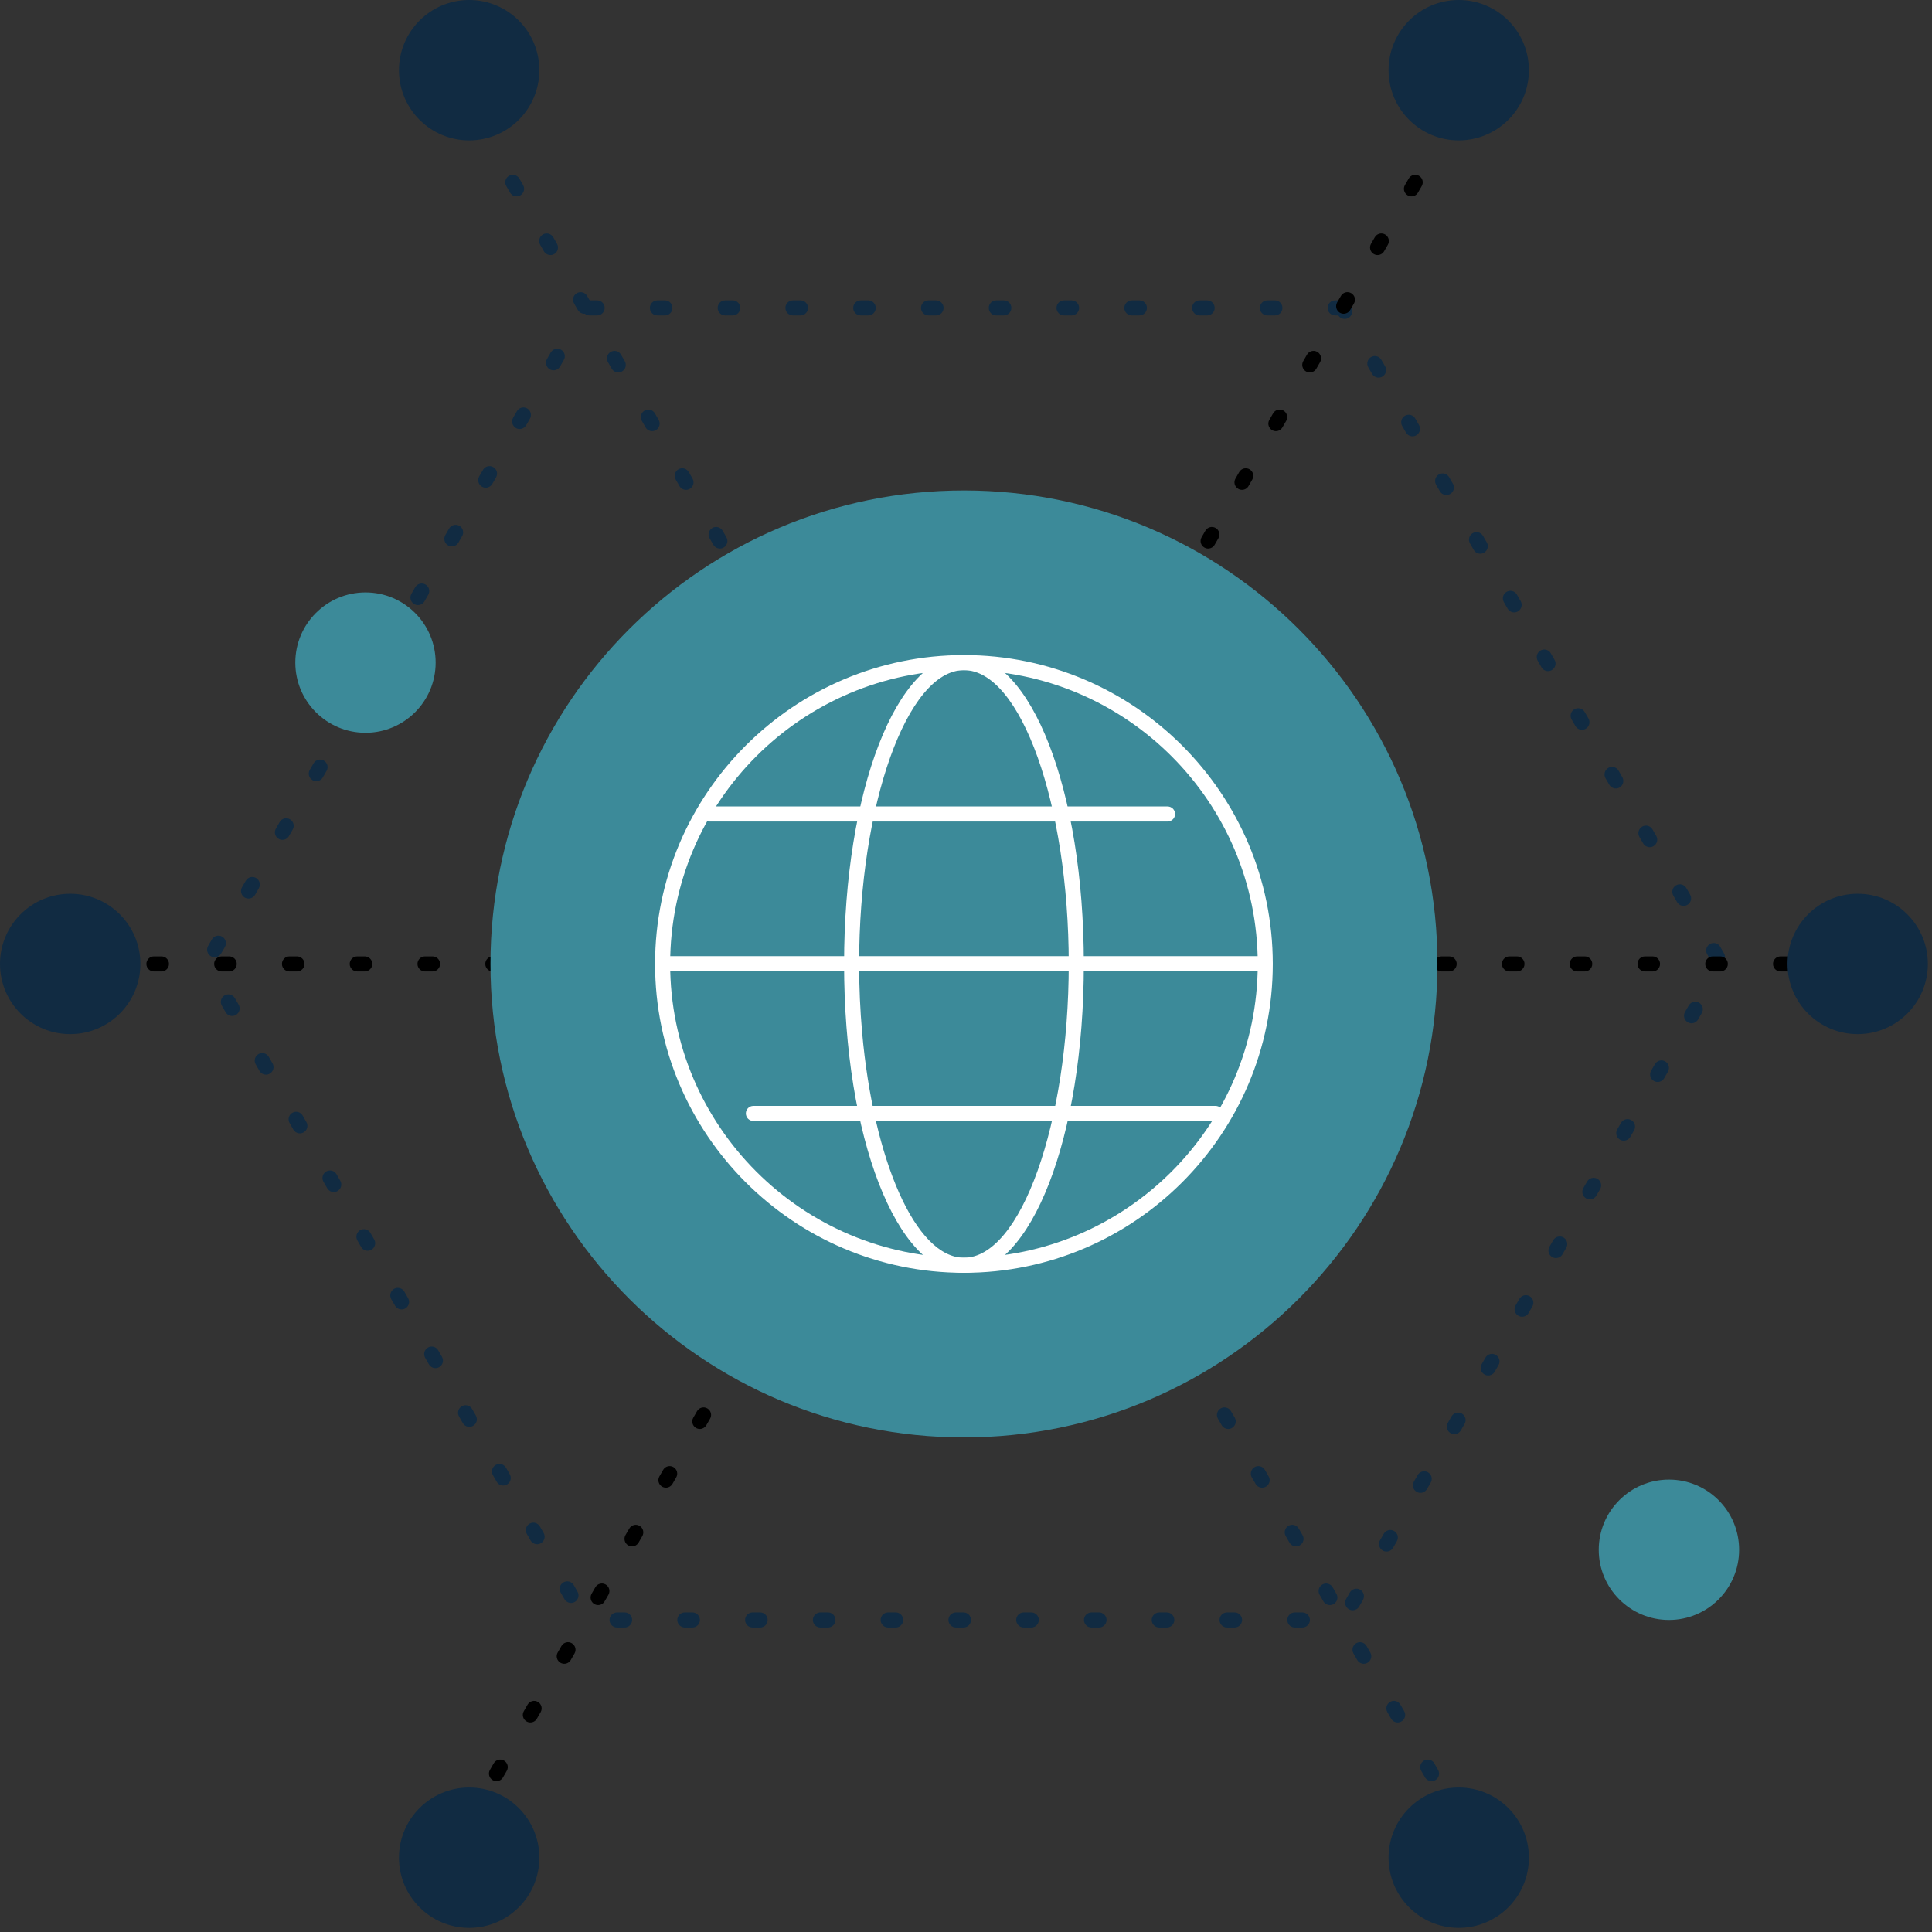
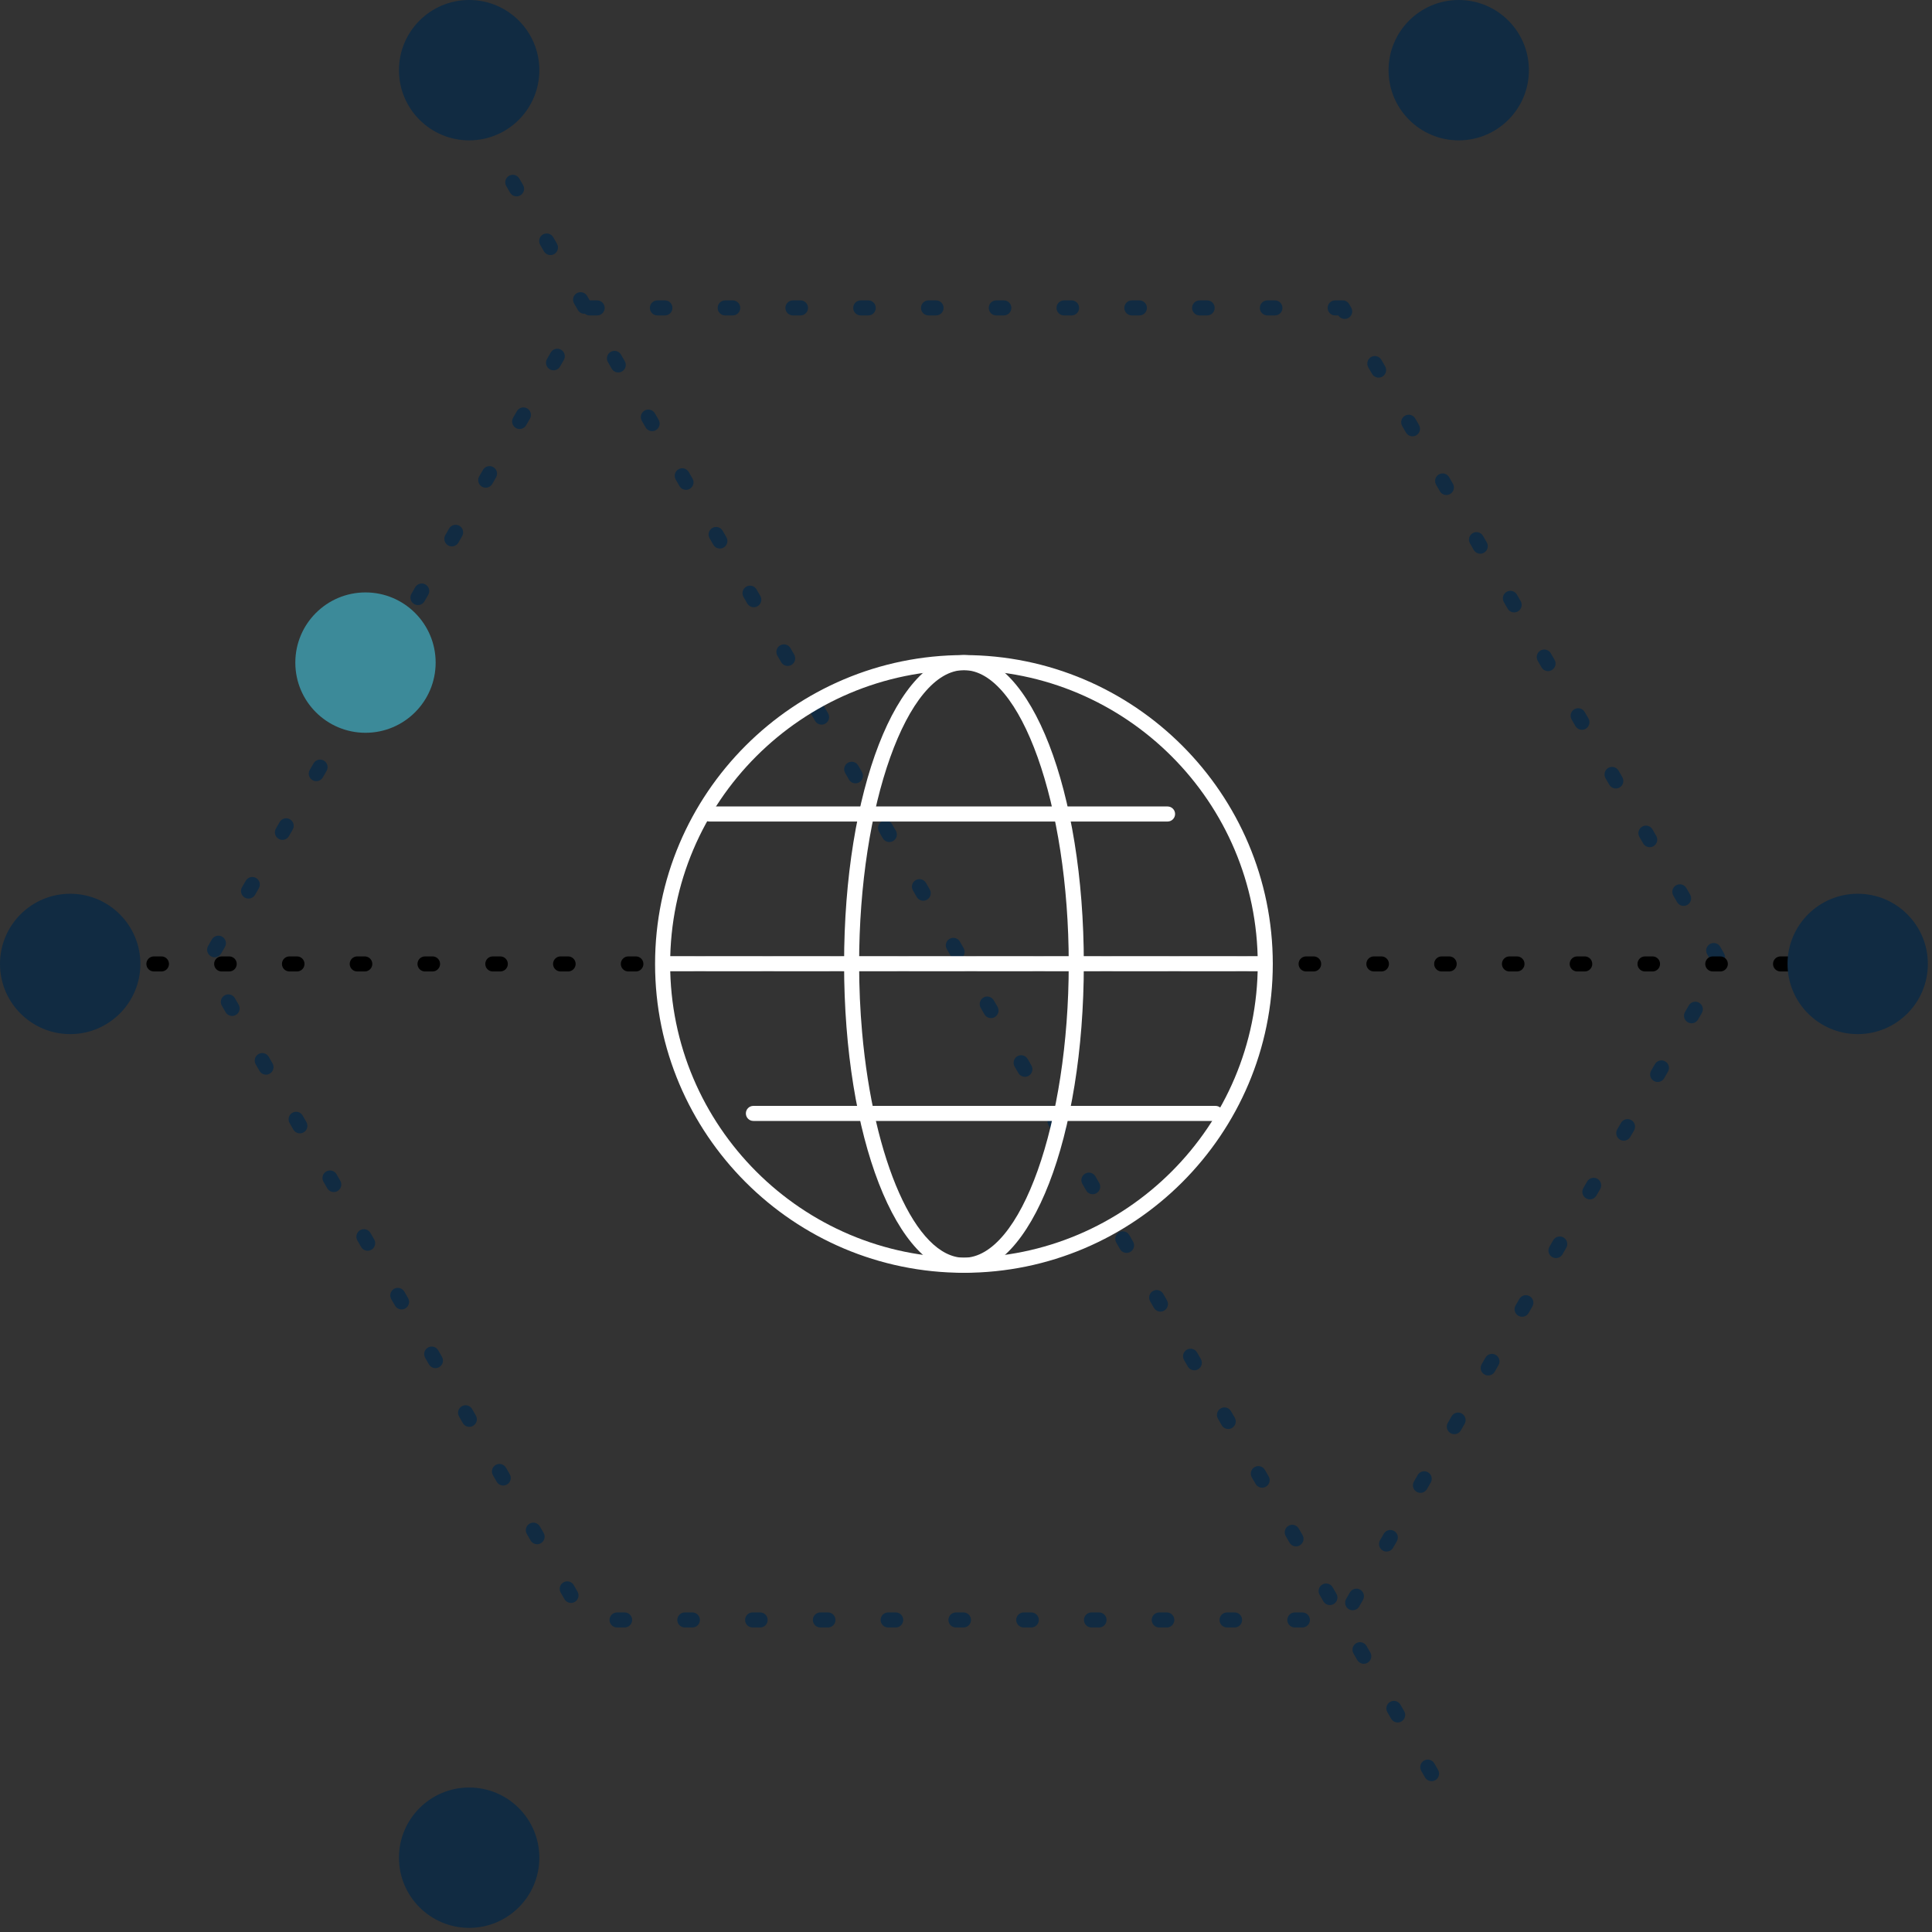
<svg xmlns="http://www.w3.org/2000/svg" width="100%" height="100%" viewBox="0 0 406 406" version="1.1" xml:space="preserve" style="fill-rule:evenodd;clip-rule:evenodd;stroke-linejoin:round;stroke-miterlimit:2;">
  <rect x="0" y="0" width="406" height="406" fill="#333333" stroke="none" />
  <g id="Global" transform="matrix(1,0,0,1,-2068.09,-315.74)">
    <path d="M2193.58,382.029L2192,382.029C2191.12,382.029 2190.41,381.32 2190.41,380.446C2190.41,379.572 2191.12,378.864 2192,378.864L2193.58,378.864C2194.45,378.864 2195.16,379.572 2195.16,380.446C2195.16,381.32 2194.45,382.029 2193.58,382.029ZM2207.82,382.029L2206.24,382.029C2205.36,382.029 2204.66,381.32 2204.66,380.446C2204.66,379.572 2205.36,378.864 2206.24,378.864L2207.82,378.864C2208.7,378.864 2209.4,379.572 2209.4,380.446C2209.4,381.32 2208.7,382.029 2207.82,382.029ZM2222.07,382.029L2220.48,382.029C2219.61,382.029 2218.9,381.32 2218.9,380.446C2218.9,379.572 2219.61,378.864 2220.48,378.864L2222.07,378.864C2222.94,378.864 2223.65,379.572 2223.65,380.446C2223.65,381.32 2222.94,382.029 2222.07,382.029ZM2236.31,382.029L2234.73,382.029C2233.85,382.029 2233.14,381.32 2233.14,380.446C2233.14,379.572 2233.85,378.864 2234.73,378.864L2236.31,378.864C2237.18,378.864 2237.89,379.572 2237.89,380.446C2237.89,381.32 2237.18,382.029 2236.31,382.029ZM2250.55,382.029L2248.97,382.029C2248.09,382.029 2247.39,381.32 2247.39,380.446C2247.39,379.572 2248.09,378.864 2248.97,378.864L2250.55,378.864C2251.43,378.864 2252.13,379.572 2252.13,380.446C2252.13,381.32 2251.43,382.029 2250.55,382.029ZM2264.79,382.029L2263.21,382.029C2262.34,382.029 2261.63,381.32 2261.63,380.446C2261.63,379.572 2262.34,378.864 2263.21,378.864L2264.79,378.864C2265.67,378.864 2266.38,379.572 2266.38,380.446C2266.38,381.32 2265.67,382.029 2264.79,382.029ZM2279.04,382.029L2277.45,382.029C2276.58,382.029 2275.87,381.32 2275.87,380.446C2275.87,379.572 2276.58,378.864 2277.45,378.864L2279.04,378.864C2279.91,378.864 2280.62,379.572 2280.62,380.446C2280.62,381.32 2279.91,382.029 2279.04,382.029ZM2293.28,382.029L2291.7,382.029C2290.82,382.029 2290.11,381.32 2290.11,380.446C2290.11,379.572 2290.82,378.864 2291.7,378.864L2293.28,378.864C2294.15,378.864 2294.86,379.572 2294.86,380.446C2294.86,381.32 2294.15,382.029 2293.28,382.029ZM2307.52,382.029L2305.94,382.029C2305.07,382.029 2304.36,381.32 2304.36,380.446C2304.36,379.572 2305.07,378.864 2305.94,378.864L2307.52,378.864C2308.4,378.864 2309.11,379.572 2309.11,380.446C2309.11,381.32 2308.4,382.029 2307.52,382.029ZM2321.77,382.029L2320.18,382.029C2319.31,382.029 2318.6,381.32 2318.6,380.446C2318.6,379.572 2319.31,378.864 2320.18,378.864L2321.77,378.864C2322.64,378.864 2323.35,379.572 2323.35,380.446C2323.35,381.32 2322.64,382.029 2321.77,382.029ZM2336.01,382.029L2334.43,382.029C2333.55,382.029 2332.84,381.32 2332.84,380.446C2332.84,379.572 2333.55,378.864 2334.43,378.864L2336.01,378.864C2336.88,378.864 2337.59,379.572 2337.59,380.446C2337.59,381.32 2336.88,382.029 2336.01,382.029ZM2350.68,382.76C2350.15,382.76 2349.64,382.499 2349.34,382.029L2348.67,382.029C2347.79,382.029 2347.09,381.32 2347.09,380.446C2347.09,379.572 2347.79,378.864 2348.67,378.864L2350.25,378.864C2350.82,378.864 2351.34,379.165 2351.62,379.655L2352.04,380.386C2352.48,381.143 2352.22,382.111 2351.47,382.548C2351.22,382.692 2350.94,382.76 2350.68,382.76ZM2184.41,393.557C2184.14,393.557 2183.87,393.489 2183.62,393.345C2182.86,392.907 2182.6,391.94 2183.04,391.183L2183.83,389.812C2184.27,389.054 2185.24,388.794 2185.99,389.232C2186.75,389.67 2187.01,390.637 2186.57,391.394L2185.78,392.765C2185.49,393.273 2184.95,393.557 2184.41,393.557ZM2357.8,395.095C2357.25,395.095 2356.72,394.811 2356.42,394.304L2355.63,392.933C2355.2,392.176 2355.46,391.208 2356.21,390.771C2356.97,390.333 2357.94,390.593 2358.37,391.35L2359.17,392.721C2359.6,393.479 2359.34,394.446 2358.59,394.883C2358.34,395.027 2358.07,395.095 2357.8,395.095ZM2177.29,405.892C2177.02,405.892 2176.74,405.824 2176.5,405.68C2175.74,405.243 2175.48,404.275 2175.92,403.518L2176.71,402.147C2177.15,401.389 2178.11,401.13 2178.87,401.567C2179.63,402.005 2179.89,402.972 2179.45,403.73L2178.66,405.1C2178.36,405.608 2177.83,405.892 2177.29,405.892ZM2364.92,407.429C2364.37,407.429 2363.84,407.146 2363.55,406.638L2362.75,405.268C2362.32,404.512 2362.58,403.543 2363.33,403.107C2364.09,402.666 2365.06,402.928 2365.5,403.686L2366.29,405.056C2366.72,405.812 2366.47,406.78 2365.71,407.217C2365.46,407.361 2365.19,407.429 2364.92,407.429ZM2170.16,418.226C2169.9,418.226 2169.62,418.158 2169.37,418.013C2168.62,417.577 2168.36,416.609 2168.79,415.852L2169.59,414.482C2170.02,413.724 2170.99,413.464 2171.75,413.903C2172.51,414.34 2172.77,415.308 2172.33,416.065L2171.54,417.435C2171.24,417.942 2170.71,418.226 2170.16,418.226ZM2372.04,419.764C2371.49,419.764 2370.96,419.481 2370.67,418.973L2369.88,417.602C2369.44,416.845 2369.7,415.878 2370.46,415.44C2371.21,415.002 2372.18,415.262 2372.62,416.02L2373.41,417.391C2373.85,418.148 2373.59,419.115 2372.83,419.553C2372.58,419.696 2372.31,419.764 2372.04,419.764ZM2163.04,430.561C2162.77,430.561 2162.5,430.493 2162.25,430.349C2161.5,429.912 2161.24,428.944 2161.67,428.187L2162.46,426.816C2162.9,426.058 2163.87,425.8 2164.63,426.237C2165.38,426.674 2165.64,427.642 2165.21,428.399L2164.42,429.77C2164.12,430.277 2163.59,430.561 2163.04,430.561ZM2379.16,432.099C2378.61,432.099 2378.08,431.815 2377.79,431.307L2377,429.937C2376.56,429.181 2376.82,428.213 2377.58,427.776C2378.33,427.336 2379.3,427.598 2379.74,428.355L2380.53,429.725C2380.97,430.481 2380.71,431.45 2379.95,431.886C2379.7,432.031 2379.43,432.099 2379.16,432.099ZM2155.92,442.895C2155.65,442.895 2155.38,442.827 2155.13,442.683C2154.37,442.246 2154.11,441.278 2154.55,440.522L2155.34,439.151C2155.78,438.393 2156.75,438.132 2157.51,438.573C2158.26,439.009 2158.52,439.978 2158.08,440.734L2157.29,442.104C2157,442.612 2156.47,442.895 2155.92,442.895ZM2386.28,444.434C2385.74,444.434 2385.2,444.15 2384.91,443.643L2384.12,442.272C2383.68,441.514 2383.94,440.547 2384.7,440.11C2385.45,439.672 2386.42,439.932 2386.86,440.689L2387.65,442.06C2388.09,442.817 2387.83,443.785 2387.07,444.222C2386.82,444.366 2386.55,444.434 2386.28,444.434ZM2148.8,455.23C2148.53,455.23 2148.26,455.162 2148.01,455.019C2147.25,454.581 2146.99,453.614 2147.43,452.857L2148.22,451.486C2148.66,450.728 2149.63,450.468 2150.38,450.906C2151.14,451.344 2151.4,452.311 2150.96,453.068L2150.17,454.439C2149.88,454.947 2149.35,455.23 2148.8,455.23ZM2393.4,456.769C2392.86,456.769 2392.33,456.485 2392.03,455.978L2391.24,454.607C2390.8,453.85 2391.06,452.882 2391.82,452.445C2392.57,452.007 2393.54,452.267 2393.98,453.024L2394.77,454.395C2395.21,455.152 2394.95,456.12 2394.19,456.557C2393.95,456.701 2393.67,456.769 2393.4,456.769ZM2141.68,467.565C2141.41,467.565 2141.14,467.497 2140.89,467.352C2140.13,466.916 2139.87,465.947 2140.31,465.191L2141.1,463.821C2141.54,463.064 2142.51,462.802 2143.26,463.242C2144.02,463.679 2144.28,464.647 2143.84,465.403L2143.05,466.773C2142.76,467.281 2142.23,467.565 2141.68,467.565ZM2400.53,469.103C2399.98,469.103 2399.45,468.82 2399.15,468.312L2398.36,466.942C2397.92,466.185 2398.18,465.217 2398.94,464.781C2399.7,464.34 2400.67,464.601 2401.1,465.359L2401.9,466.729C2402.33,467.486 2402.07,468.454 2401.32,468.891C2401.07,469.035 2400.79,469.103 2400.53,469.103ZM2134.56,479.9C2134.29,479.9 2134.02,479.832 2133.77,479.688C2133.01,479.251 2132.75,478.283 2133.19,477.526L2133.98,476.155C2134.42,475.398 2135.38,475.138 2136.14,475.576C2136.9,476.013 2137.16,476.98 2136.72,477.738L2135.93,479.109C2135.64,479.616 2135.1,479.9 2134.56,479.9ZM2407.65,481.438C2407.1,481.438 2406.57,481.155 2406.27,480.647L2405.48,479.276C2405.05,478.519 2405.31,477.552 2406.06,477.114C2406.82,476.676 2407.79,476.936 2408.23,477.694L2409.02,479.065C2409.45,479.822 2409.19,480.789 2408.44,481.227C2408.19,481.37 2407.92,481.438 2407.65,481.438ZM2127.44,492.234C2127.17,492.234 2126.89,492.166 2126.65,492.022C2125.89,491.585 2125.63,490.617 2126.07,489.86L2126.86,488.49C2127.29,487.733 2128.26,487.472 2129.02,487.911C2129.78,488.348 2130.04,489.316 2129.6,490.073L2128.81,491.443C2128.51,491.951 2127.98,492.234 2127.44,492.234ZM2414.77,493.773C2414.22,493.773 2413.69,493.489 2413.4,492.981L2412.6,491.611C2412.17,490.855 2412.43,489.887 2413.18,489.45C2413.94,489.01 2414.91,489.27 2415.35,490.029L2416.14,491.399C2416.58,492.155 2416.32,493.124 2415.56,493.56C2415.31,493.705 2415.04,493.773 2414.77,493.773ZM2120.31,504.569C2120.04,504.569 2119.77,504.501 2119.52,504.357C2118.77,503.92 2118.51,502.953 2118.94,502.195L2119.74,500.825C2120.17,500.067 2121.14,499.808 2121.9,500.245C2122.66,500.682 2122.91,501.65 2122.48,502.407L2121.69,503.778C2121.39,504.286 2120.86,504.569 2120.31,504.569ZM2421.89,506.108C2421.34,506.108 2420.81,505.824 2420.52,505.316L2419.73,503.946C2419.29,503.188 2419.55,502.221 2420.31,501.784C2421.06,501.346 2422.03,501.605 2422.47,502.363L2423.26,503.734C2423.7,504.491 2423.44,505.459 2422.68,505.896C2422.43,506.04 2422.16,506.108 2421.89,506.108ZM2113.19,516.904C2112.92,516.904 2112.65,516.836 2112.4,516.691C2111.65,516.254 2111.39,515.286 2111.82,514.53L2112.61,513.16C2113.05,512.402 2114.02,512.142 2114.78,512.581C2115.53,513.017 2115.79,513.986 2115.36,514.742L2114.56,516.112C2114.27,516.62 2113.74,516.904 2113.19,516.904ZM2429.01,518.443C2428.46,518.443 2427.93,518.159 2427.64,517.652L2426.85,516.281C2426.41,515.523 2426.67,514.556 2427.43,514.119C2428.18,513.683 2429.15,513.941 2429.59,514.698L2430.38,516.069C2430.82,516.826 2430.56,517.794 2429.8,518.231C2429.55,518.375 2429.28,518.443 2429.01,518.443ZM2116.87,529.239C2116.32,529.239 2115.79,528.955 2115.5,528.447L2114.71,527.077C2114.27,526.319 2114.53,525.352 2115.29,524.914C2116.04,524.478 2117.01,524.737 2117.45,525.494L2118.24,526.865C2118.68,527.622 2118.42,528.59 2117.66,529.027C2117.41,529.171 2117.14,529.239 2116.87,529.239ZM2423.56,530.777C2423.29,530.777 2423.02,530.709 2422.77,530.565C2422.01,530.128 2421.75,529.16 2422.19,528.403L2422.98,527.033C2423.42,526.276 2424.38,526.014 2425.14,526.454C2425.9,526.891 2426.16,527.859 2425.72,528.616L2424.93,529.986C2424.63,530.494 2424.1,530.777 2423.56,530.777ZM2123.99,541.574C2123.44,541.574 2122.91,541.29 2122.62,540.782L2121.83,539.412C2121.39,538.654 2121.65,537.687 2122.41,537.25C2123.16,536.812 2124.13,537.071 2124.57,537.829L2125.36,539.2C2125.8,539.957 2125.54,540.925 2124.78,541.362C2124.53,541.506 2124.26,541.574 2123.99,541.574ZM2416.43,543.112C2416.17,543.112 2415.89,543.044 2415.64,542.9C2414.89,542.463 2414.63,541.496 2415.07,540.738L2415.86,539.368C2416.29,538.609 2417.26,538.35 2418.02,538.788C2418.78,539.225 2419.04,540.193 2418.6,540.95L2417.81,542.321C2417.51,542.829 2416.98,543.112 2416.43,543.112ZM2131.11,553.908C2130.57,553.908 2130.03,553.624 2129.74,553.117L2128.95,551.746C2128.51,550.989 2128.77,550.021 2129.53,549.584C2130.28,549.146 2131.25,549.405 2131.69,550.163L2132.48,551.534C2132.92,552.291 2132.66,553.259 2131.9,553.696C2131.65,553.84 2131.38,553.908 2131.11,553.908ZM2409.31,555.447C2409.04,555.447 2408.77,555.379 2408.52,555.234C2407.77,554.797 2407.51,553.829 2407.94,553.073L2408.74,551.703C2409.17,550.945 2410.14,550.684 2410.9,551.124C2411.65,551.56 2411.91,552.529 2411.48,553.285L2410.69,554.655C2410.39,555.163 2409.86,555.447 2409.31,555.447ZM2138.23,566.243C2137.69,566.243 2137.16,565.959 2136.86,565.452L2136.07,564.081C2135.63,563.324 2135.89,562.356 2136.65,561.919C2137.41,561.482 2138.37,561.74 2138.81,562.498L2139.6,563.869C2140.04,564.627 2139.78,565.594 2139.02,566.031C2138.78,566.175 2138.5,566.243 2138.23,566.243ZM2402.19,567.782C2401.92,567.782 2401.65,567.714 2401.4,567.569C2400.64,567.133 2400.39,566.164 2400.82,565.408L2401.61,564.038C2402.05,563.28 2403.02,563.02 2403.78,563.459C2404.53,563.896 2404.79,564.864 2404.36,565.62L2403.56,566.99C2403.27,567.498 2402.74,567.782 2402.19,567.782ZM2145.36,578.577C2144.81,578.577 2144.28,578.294 2143.98,577.786L2143.19,576.416C2142.76,575.66 2143.02,574.691 2143.77,574.255C2144.53,573.816 2145.5,574.076 2145.93,574.833L2146.73,576.204C2147.16,576.96 2146.9,577.928 2146.15,578.365C2145.9,578.509 2145.63,578.577 2145.36,578.577ZM2395.07,580.117C2394.8,580.117 2394.53,580.049 2394.28,579.905C2393.52,579.468 2393.26,578.5 2393.7,577.743L2394.49,576.372C2394.93,575.615 2395.9,575.357 2396.65,575.792C2397.41,576.23 2397.67,577.197 2397.23,577.955L2396.44,579.325C2396.15,579.833 2395.62,580.117 2395.07,580.117ZM2152.48,590.912C2151.93,590.912 2151.4,590.629 2151.11,590.121L2150.31,588.75C2149.88,587.993 2150.14,587.026 2150.89,586.588C2151.65,586.152 2152.62,586.411 2153.06,587.168L2153.85,588.539C2154.28,589.296 2154.02,590.263 2153.27,590.701C2153.02,590.844 2152.75,590.912 2152.48,590.912ZM2387.95,592.451C2387.68,592.451 2387.41,592.383 2387.16,592.238C2386.4,591.802 2386.14,590.834 2386.58,590.077L2387.37,588.707C2387.81,587.949 2388.78,587.688 2389.53,588.128C2390.29,588.565 2390.55,589.533 2390.11,590.29L2389.32,591.66C2389.03,592.167 2388.5,592.451 2387.95,592.451ZM2159.6,603.247C2159.05,603.247 2158.52,602.963 2158.23,602.456L2157.44,601.085C2157,600.329 2157.26,599.361 2158.02,598.924C2158.77,598.484 2159.74,598.745 2160.18,599.503L2160.97,600.873C2161.41,601.629 2161.15,602.598 2160.39,603.034C2160.14,603.179 2159.87,603.247 2159.6,603.247ZM2380.83,604.786C2380.56,604.786 2380.29,604.718 2380.04,604.574C2379.28,604.137 2379.02,603.169 2379.46,602.412L2380.25,601.041C2380.69,600.283 2381.66,600.024 2382.41,600.462C2383.17,600.899 2383.43,601.867 2382.99,602.624L2382.2,603.995C2381.91,604.503 2381.38,604.786 2380.83,604.786ZM2166.72,615.582C2166.17,615.582 2165.64,615.298 2165.35,614.791L2164.56,613.42C2164.12,612.662 2164.38,611.695 2165.14,611.258C2165.89,610.82 2166.86,611.079 2167.3,611.837L2168.09,613.208C2168.53,613.965 2168.27,614.933 2167.51,615.37C2167.26,615.514 2166.99,615.582 2166.72,615.582ZM2373.71,617.121C2373.44,617.121 2373.17,617.053 2372.92,616.909C2372.16,616.472 2371.9,615.505 2372.34,614.747L2373.13,613.377C2373.57,612.618 2374.54,612.36 2375.29,612.797C2376.05,613.234 2376.31,614.202 2375.87,614.959L2375.08,616.33C2374.79,616.838 2374.25,617.121 2373.71,617.121ZM2173.84,627.916C2173.3,627.916 2172.76,627.633 2172.47,627.125L2171.68,625.755C2171.24,624.998 2171.5,624.03 2172.26,623.594C2173.01,623.154 2173.98,623.415 2174.42,624.172L2175.21,625.542C2175.65,626.299 2175.39,627.267 2174.63,627.704C2174.38,627.848 2174.11,627.916 2173.84,627.916ZM2366.59,629.455C2366.32,629.455 2366.04,629.387 2365.8,629.243C2365.04,628.806 2364.78,627.838 2365.22,627.082L2366.01,625.712C2366.45,624.954 2367.41,624.694 2368.17,625.133C2368.93,625.569 2369.19,626.538 2368.75,627.294L2367.96,628.664C2367.66,629.172 2367.13,629.455 2366.59,629.455ZM2180.96,640.251C2180.42,640.251 2179.89,639.968 2179.59,639.46L2178.8,638.089C2178.36,637.332 2178.62,636.364 2179.38,635.927C2180.13,635.49 2181.1,635.749 2181.54,636.507L2182.33,637.877C2182.77,638.635 2182.51,639.602 2181.75,640.04C2181.5,640.183 2181.23,640.251 2180.96,640.251ZM2359.46,641.791C2359.2,641.791 2358.92,641.723 2358.67,641.579C2357.92,641.141 2357.66,640.174 2358.09,639.417L2358.89,638.046C2359.32,637.289 2360.29,637.031 2361.05,637.466C2361.81,637.904 2362.07,638.871 2361.63,639.628L2360.84,640.999C2360.54,641.507 2360.01,641.791 2359.46,641.791ZM2188.09,652.586C2187.54,652.586 2187.01,652.303 2186.71,651.795L2185.92,650.424C2185.48,649.667 2185.74,648.7 2186.5,648.262C2187.26,647.826 2188.22,648.084 2188.66,648.842L2189.45,650.213C2189.89,650.97 2189.63,651.937 2188.88,652.375C2188.63,652.518 2188.35,652.586 2188.09,652.586ZM2352.34,654.126C2352.07,654.126 2351.8,654.058 2351.55,653.914C2350.8,653.477 2350.54,652.509 2350.97,651.752L2351.76,650.381C2352.2,649.624 2353.17,649.364 2353.93,649.801C2354.68,650.239 2354.94,651.206 2354.51,651.964L2353.72,653.334C2353.42,653.842 2352.89,654.126 2352.34,654.126ZM2199.35,657.749L2197.76,657.749C2196.89,657.749 2196.18,657.04 2196.18,656.166C2196.18,655.292 2196.89,654.584 2197.76,654.584L2199.35,654.584C2200.22,654.584 2200.93,655.292 2200.93,656.166C2200.93,657.04 2200.22,657.749 2199.35,657.749ZM2213.59,657.749L2212.01,657.749C2211.13,657.749 2210.42,657.04 2210.42,656.166C2210.42,655.292 2211.13,654.584 2212.01,654.584L2213.59,654.584C2214.46,654.584 2215.17,655.292 2215.17,656.166C2215.17,657.04 2214.46,657.749 2213.59,657.749ZM2227.83,657.749L2226.25,657.749C2225.37,657.749 2224.67,657.04 2224.67,656.166C2224.67,655.292 2225.37,654.584 2226.25,654.584L2227.83,654.584C2228.71,654.584 2229.41,655.292 2229.41,656.166C2229.41,657.04 2228.71,657.749 2227.83,657.749ZM2242.07,657.749L2240.49,657.749C2239.62,657.749 2238.91,657.04 2238.91,656.166C2238.91,655.292 2239.62,654.584 2240.49,654.584L2242.07,654.584C2242.95,654.584 2243.66,655.292 2243.66,656.166C2243.66,657.04 2242.95,657.749 2242.07,657.749ZM2256.32,657.749L2254.73,657.749C2253.86,657.749 2253.15,657.04 2253.15,656.166C2253.15,655.292 2253.86,654.584 2254.73,654.584L2256.32,654.584C2257.19,654.584 2257.9,655.292 2257.9,656.166C2257.9,657.04 2257.19,657.749 2256.32,657.749ZM2270.56,657.749L2268.98,657.749C2268.1,657.749 2267.4,657.04 2267.4,656.166C2267.4,655.292 2268.1,654.584 2268.98,654.584L2270.56,654.584C2271.44,654.584 2272.14,655.292 2272.14,656.166C2272.14,657.04 2271.44,657.749 2270.56,657.749ZM2284.8,657.749L2283.22,657.749C2282.35,657.749 2281.64,657.04 2281.64,656.166C2281.64,655.292 2282.35,654.584 2283.22,654.584L2284.8,654.584C2285.68,654.584 2286.39,655.292 2286.39,656.166C2286.39,657.04 2285.68,657.749 2284.8,657.749ZM2299.05,657.749L2297.46,657.749C2296.59,657.749 2295.88,657.04 2295.88,656.166C2295.88,655.292 2296.59,654.584 2297.46,654.584L2299.05,654.584C2299.92,654.584 2300.63,655.292 2300.63,656.166C2300.63,657.04 2299.92,657.749 2299.05,657.749ZM2313.29,657.749L2311.71,657.749C2310.83,657.749 2310.12,657.04 2310.12,656.166C2310.12,655.292 2310.83,654.584 2311.71,654.584L2313.29,654.584C2314.16,654.584 2314.87,655.292 2314.87,656.166C2314.87,657.04 2314.16,657.749 2313.29,657.749ZM2327.53,657.749L2325.95,657.749C2325.07,657.749 2324.37,657.04 2324.37,656.166C2324.37,655.292 2325.07,654.584 2325.95,654.584L2327.53,654.584C2328.41,654.584 2329.11,655.292 2329.11,656.166C2329.11,657.04 2328.41,657.749 2327.53,657.749ZM2341.77,657.749L2340.19,657.749C2339.32,657.749 2338.61,657.04 2338.61,656.166C2338.61,655.292 2339.32,654.584 2340.19,654.584L2341.77,654.584C2342.65,654.584 2343.36,655.292 2343.36,656.166C2343.36,657.04 2342.65,657.749 2341.77,657.749Z" style="fill:rgb(17,43,66);fill-rule:nonzero;" />
    <path d="M2169.52,344.67C2168.98,344.67 2168.45,344.386 2168.15,343.879L2167.36,342.508C2166.92,341.75 2167.18,340.783 2167.94,340.346C2168.69,339.909 2169.66,340.168 2170.1,340.925L2170.89,342.296C2171.33,343.053 2171.07,344.021 2170.31,344.458C2170.07,344.602 2169.79,344.67 2169.52,344.67ZM2176.65,357.004C2176.1,357.004 2175.57,356.721 2175.27,356.213L2174.48,354.843C2174.04,354.086 2174.3,353.118 2175.06,352.681C2175.82,352.243 2176.79,352.502 2177.22,353.26L2178.02,354.63C2178.45,355.387 2178.19,356.355 2177.44,356.792C2177.19,356.936 2176.91,357.004 2176.65,357.004ZM2183.77,369.339C2183.22,369.339 2182.69,369.056 2182.39,368.548L2181.6,367.177C2181.17,366.42 2181.43,365.452 2182.18,365.015C2182.94,364.577 2183.91,364.837 2184.35,365.595L2185.14,366.965C2185.57,367.723 2185.31,368.69 2184.56,369.128C2184.31,369.271 2184.04,369.339 2183.77,369.339ZM2190.89,381.674C2190.34,381.674 2189.81,381.39 2189.52,380.882L2188.73,379.512C2188.29,378.756 2188.55,377.787 2189.3,377.351C2190.06,376.91 2191.03,377.172 2191.47,377.93L2192.26,379.3C2192.7,380.056 2192.44,381.024 2191.68,381.461C2191.43,381.606 2191.16,381.674 2190.89,381.674ZM2198.01,394.009C2197.46,394.009 2196.93,393.725 2196.64,393.217L2195.85,391.847C2195.41,391.089 2195.67,390.122 2196.43,389.684C2197.18,389.247 2198.15,389.506 2198.59,390.264L2199.38,391.635C2199.82,392.392 2199.56,393.36 2198.8,393.797C2198.55,393.941 2198.28,394.009 2198.01,394.009ZM2205.13,406.344C2204.58,406.344 2204.05,406.06 2203.76,405.552L2202.97,404.182C2202.53,403.424 2202.79,402.457 2203.55,402.02C2204.3,401.583 2205.27,401.84 2205.71,402.599L2206.5,403.97C2206.94,404.727 2206.68,405.695 2205.92,406.132C2205.67,406.276 2205.4,406.344 2205.13,406.344ZM2212.25,418.678C2211.71,418.678 2211.17,418.394 2210.88,417.887L2210.09,416.517C2209.65,415.76 2209.91,414.792 2210.67,414.355C2211.42,413.917 2212.39,414.176 2212.83,414.934L2213.62,416.304C2214.06,417.061 2213.8,418.029 2213.04,418.466C2212.79,418.61 2212.52,418.678 2212.25,418.678ZM2219.37,431.013C2218.83,431.013 2218.3,430.729 2218,430.222L2217.21,428.851C2216.77,428.094 2217.03,427.126 2217.79,426.689C2218.54,426.251 2219.51,426.51 2219.95,427.268L2220.74,428.639C2221.18,429.397 2220.92,430.364 2220.16,430.801C2219.92,430.945 2219.64,431.013 2219.37,431.013ZM2226.5,443.347C2225.95,443.347 2225.42,443.064 2225.12,442.556L2224.33,441.186C2223.9,440.43 2224.15,439.461 2224.91,439.025C2225.67,438.584 2226.64,438.846 2227.07,439.604L2227.87,440.974C2228.3,441.73 2228.04,442.698 2227.29,443.135C2227.04,443.279 2226.76,443.347 2226.5,443.347ZM2233.62,455.682C2233.07,455.682 2232.54,455.399 2232.25,454.891L2231.45,453.52C2231.02,452.763 2231.28,451.796 2232.03,451.358C2232.79,450.921 2233.76,451.18 2234.2,451.938L2234.99,453.309C2235.42,454.066 2235.16,455.033 2234.41,455.471C2234.16,455.614 2233.89,455.682 2233.62,455.682ZM2240.74,468.017C2240.19,468.017 2239.66,467.733 2239.37,467.226L2238.58,465.855C2238.14,465.099 2238.4,464.131 2239.16,463.694C2239.91,463.254 2240.88,463.516 2241.32,464.273L2242.11,465.643C2242.55,466.399 2242.29,467.368 2241.53,467.804C2241.28,467.949 2241.01,468.017 2240.74,468.017ZM2247.86,480.352C2247.31,480.352 2246.78,480.068 2246.49,479.561L2245.7,478.19C2245.26,477.432 2245.52,476.465 2246.28,476.028C2247.03,475.59 2248,475.85 2248.44,476.607L2249.23,477.978C2249.67,478.735 2249.41,479.703 2248.65,480.14C2248.4,480.284 2248.13,480.352 2247.86,480.352ZM2254.98,492.687C2254.43,492.687 2253.9,492.403 2253.61,491.896L2252.82,490.525C2252.38,489.768 2252.64,488.8 2253.4,488.363C2254.15,487.925 2255.12,488.184 2255.56,488.942L2256.35,490.313C2256.79,491.07 2256.53,492.038 2255.77,492.475C2255.52,492.619 2255.25,492.687 2254.98,492.687ZM2262.1,505.021C2261.56,505.021 2261.02,504.738 2260.73,504.23L2259.94,502.86C2259.5,502.103 2259.76,501.135 2260.52,500.699C2261.27,500.258 2262.24,500.519 2262.68,501.277L2263.47,502.647C2263.91,503.404 2263.65,504.372 2262.89,504.809C2262.64,504.953 2262.37,505.021 2262.1,505.021ZM2269.22,517.356C2268.68,517.356 2268.15,517.073 2267.85,516.565L2267.06,515.194C2266.62,514.437 2266.88,513.47 2267.64,513.032C2268.4,512.595 2269.37,512.854 2269.8,513.612L2270.59,514.983C2271.03,515.74 2270.77,516.707 2270.01,517.145C2269.77,517.288 2269.49,517.356 2269.22,517.356ZM2276.35,529.691C2275.8,529.691 2275.27,529.407 2274.97,528.899L2274.18,527.529C2273.75,526.773 2274.01,525.805 2274.76,525.368C2275.51,524.928 2276.49,525.188 2276.92,525.947L2277.72,527.317C2278.15,528.073 2277.89,529.042 2277.14,529.478C2276.89,529.623 2276.62,529.691 2276.35,529.691ZM2283.47,542.026C2282.92,542.026 2282.39,541.742 2282.1,541.234L2281.3,539.864C2280.87,539.106 2281.13,538.139 2281.88,537.702C2282.64,537.264 2283.61,537.523 2284.05,538.281L2284.84,539.652C2285.27,540.409 2285.01,541.377 2284.26,541.814C2284.01,541.958 2283.74,542.026 2283.47,542.026ZM2290.59,554.361C2290.04,554.361 2289.51,554.077 2289.22,553.57L2288.43,552.199C2287.99,551.441 2288.25,550.474 2289.01,550.037C2289.76,549.599 2290.73,549.858 2291.17,550.616L2291.96,551.987C2292.4,552.744 2292.14,553.712 2291.38,554.149C2291.13,554.293 2290.86,554.361 2290.59,554.361ZM2297.71,566.695C2297.16,566.695 2296.63,566.412 2296.34,565.904L2295.55,564.534C2295.11,563.777 2295.37,562.809 2296.13,562.372C2296.88,561.932 2297.85,562.194 2298.29,562.951L2299.08,564.321C2299.52,565.078 2299.26,566.046 2298.5,566.483C2298.25,566.627 2297.98,566.695 2297.71,566.695ZM2304.83,579.03C2304.29,579.03 2303.75,578.747 2303.46,578.239L2302.67,576.868C2302.23,576.111 2302.49,575.143 2303.25,574.706C2304,574.269 2304.97,574.528 2305.41,575.286L2306.2,576.656C2306.64,577.414 2306.38,578.381 2305.62,578.818C2305.37,578.962 2305.1,579.03 2304.83,579.03ZM2311.95,591.365C2311.41,591.365 2310.88,591.081 2310.58,590.573L2309.79,589.203C2309.35,588.447 2309.61,587.478 2310.37,587.042C2311.12,586.602 2312.09,586.863 2312.53,587.621L2313.32,588.991C2313.76,589.747 2313.5,590.715 2312.74,591.152C2312.49,591.297 2312.22,591.365 2311.95,591.365ZM2319.08,603.7C2318.53,603.7 2318,603.416 2317.7,602.908L2316.91,601.538C2316.47,600.78 2316.73,599.813 2317.49,599.375C2318.25,598.938 2319.21,599.198 2319.65,599.955L2320.44,601.326C2320.88,602.083 2320.62,603.051 2319.86,603.488C2319.62,603.632 2319.34,603.7 2319.08,603.7ZM2326.2,616.034C2325.65,616.034 2325.12,615.75 2324.82,615.243L2324.03,613.873C2323.6,613.116 2323.86,612.148 2324.61,611.711C2325.37,611.272 2326.34,611.532 2326.77,612.29L2327.57,613.66C2328,614.417 2327.74,615.385 2326.99,615.821C2326.74,615.966 2326.47,616.034 2326.2,616.034ZM2333.32,628.369C2332.77,628.369 2332.24,628.085 2331.95,627.578L2331.15,626.207C2330.72,625.45 2330.98,624.482 2331.73,624.045C2332.49,623.608 2333.46,623.867 2333.9,624.624L2334.69,625.995C2335.13,626.752 2334.87,627.72 2334.11,628.157C2333.86,628.301 2333.59,628.369 2333.32,628.369ZM2340.44,640.704C2339.89,640.704 2339.36,640.42 2339.07,639.913L2338.28,638.542C2337.84,637.785 2338.1,636.817 2338.86,636.38C2339.61,635.943 2340.58,636.201 2341.02,636.959L2341.81,638.33C2342.25,639.088 2341.99,640.055 2341.23,640.492C2340.98,640.636 2340.71,640.704 2340.44,640.704ZM2347.56,653.038C2347.01,653.038 2346.48,652.755 2346.19,652.247L2345.4,650.877C2344.96,650.121 2345.22,649.152 2345.98,648.716C2346.73,648.276 2347.7,648.536 2348.14,649.294L2348.93,650.665C2349.37,651.421 2349.11,652.389 2348.35,652.826C2348.1,652.97 2347.83,653.038 2347.56,653.038ZM2354.68,665.373C2354.14,665.373 2353.6,665.09 2353.31,664.582L2352.52,663.211C2352.08,662.454 2352.34,661.487 2353.1,661.049C2353.85,660.612 2354.82,660.871 2355.26,661.629L2356.05,663C2356.49,663.757 2356.23,664.724 2355.47,665.162C2355.22,665.305 2354.95,665.373 2354.68,665.373ZM2361.8,677.708C2361.26,677.708 2360.73,677.424 2360.43,676.917L2359.64,675.546C2359.2,674.79 2359.46,673.822 2360.22,673.385C2360.97,672.946 2361.94,673.206 2362.38,673.964L2363.17,675.334C2363.61,676.09 2363.35,677.059 2362.59,677.495C2362.34,677.64 2362.07,677.708 2361.8,677.708ZM2368.93,690.043C2368.38,690.043 2367.85,689.759 2367.55,689.252L2366.76,687.881C2366.32,687.123 2366.58,686.156 2367.34,685.719C2368.09,685.282 2369.06,685.539 2369.5,686.298L2370.29,687.669C2370.73,688.426 2370.47,689.394 2369.72,689.831C2369.47,689.975 2369.19,690.043 2368.93,690.043Z" style="fill:rgb(17,43,66);fill-rule:nonzero;" />
-     <path d="M2371.82,344.67C2371.55,344.67 2371.28,344.602 2371.03,344.458C2370.27,344.021 2370.01,343.053 2370.45,342.296L2371.24,340.925C2371.68,340.168 2372.65,339.909 2373.4,340.346C2374.16,340.783 2374.42,341.75 2373.98,342.508L2373.19,343.879C2372.9,344.386 2372.37,344.67 2371.82,344.67ZM2364.7,357.004C2364.43,357.004 2364.16,356.936 2363.91,356.792C2363.15,356.355 2362.89,355.387 2363.33,354.63L2364.12,353.26C2364.56,352.502 2365.52,352.243 2366.28,352.681C2367.04,353.118 2367.3,354.086 2366.86,354.843L2366.07,356.213C2365.78,356.721 2365.24,357.004 2364.7,357.004ZM2357.58,369.339C2357.31,369.339 2357.03,369.271 2356.79,369.128C2356.03,368.69 2355.77,367.723 2356.21,366.965L2357,365.595C2357.44,364.837 2358.4,364.577 2359.16,365.015C2359.92,365.452 2360.18,366.42 2359.74,367.177L2358.95,368.548C2358.65,369.056 2358.12,369.339 2357.58,369.339ZM2350.45,381.674C2350.19,381.674 2349.91,381.606 2349.66,381.461C2348.91,381.024 2348.65,380.056 2349.08,379.3L2349.88,377.93C2350.31,377.172 2351.28,376.91 2352.04,377.351C2352.8,377.787 2353.06,378.756 2352.62,379.512L2351.83,380.882C2351.53,381.39 2351,381.674 2350.45,381.674ZM2343.33,394.009C2343.06,394.009 2342.79,393.941 2342.54,393.797C2341.79,393.36 2341.53,392.392 2341.96,391.635L2342.75,390.264C2343.19,389.506 2344.16,389.247 2344.92,389.684C2345.67,390.122 2345.93,391.089 2345.5,391.847L2344.71,393.217C2344.41,393.725 2343.88,394.009 2343.33,394.009ZM2336.21,406.344C2335.94,406.344 2335.67,406.276 2335.42,406.132C2334.66,405.695 2334.4,404.727 2334.84,403.97L2335.63,402.599C2336.07,401.84 2337.04,401.583 2337.8,402.02C2338.55,402.457 2338.81,403.424 2338.38,404.182L2337.58,405.552C2337.29,406.06 2336.76,406.344 2336.21,406.344ZM2329.09,418.678C2328.82,418.678 2328.55,418.61 2328.3,418.466C2327.54,418.029 2327.28,417.061 2327.72,416.304L2328.51,414.934C2328.95,414.176 2329.92,413.917 2330.67,414.355C2331.43,414.792 2331.69,415.76 2331.25,416.517L2330.46,417.887C2330.17,418.394 2329.64,418.678 2329.09,418.678ZM2321.97,431.013C2321.7,431.013 2321.43,430.945 2321.18,430.801C2320.42,430.364 2320.16,429.397 2320.6,428.639L2321.39,427.268C2321.83,426.51 2322.8,426.251 2323.55,426.689C2324.31,427.126 2324.57,428.094 2324.13,428.851L2323.34,430.222C2323.05,430.729 2322.52,431.013 2321.97,431.013ZM2314.85,443.347C2314.58,443.347 2314.31,443.279 2314.06,443.135C2313.3,442.698 2313.04,441.73 2313.48,440.974L2314.27,439.604C2314.71,438.846 2315.68,438.584 2316.43,439.025C2317.19,439.461 2317.45,440.43 2317.01,441.186L2316.22,442.556C2315.93,443.064 2315.39,443.347 2314.85,443.347ZM2307.73,455.682C2307.46,455.682 2307.18,455.614 2306.94,455.471C2306.18,455.033 2305.92,454.066 2306.36,453.309L2307.15,451.938C2307.58,451.18 2308.55,450.921 2309.31,451.358C2310.07,451.796 2310.33,452.763 2309.89,453.52L2309.1,454.891C2308.8,455.399 2308.27,455.682 2307.73,455.682ZM2300.6,468.017C2300.33,468.017 2300.06,467.949 2299.81,467.804C2299.06,467.368 2298.8,466.399 2299.23,465.643L2300.03,464.273C2300.46,463.516 2301.43,463.254 2302.19,463.694C2302.95,464.131 2303.21,465.099 2302.77,465.855L2301.98,467.226C2301.68,467.733 2301.15,468.017 2300.6,468.017ZM2293.48,480.352C2293.21,480.352 2292.94,480.284 2292.69,480.14C2291.94,479.703 2291.68,478.735 2292.11,477.978L2292.9,476.607C2293.34,475.85 2294.31,475.59 2295.07,476.028C2295.82,476.465 2296.08,477.432 2295.65,478.19L2294.85,479.561C2294.56,480.068 2294.03,480.352 2293.48,480.352ZM2286.36,492.687C2286.09,492.687 2285.82,492.619 2285.57,492.475C2284.81,492.038 2284.55,491.07 2284.99,490.313L2285.78,488.942C2286.22,488.184 2287.19,487.925 2287.95,488.363C2288.7,488.8 2288.96,489.768 2288.52,490.525L2287.73,491.896C2287.44,492.403 2286.91,492.687 2286.36,492.687ZM2279.24,505.021C2278.97,505.021 2278.7,504.953 2278.45,504.809C2277.69,504.372 2277.43,503.404 2277.87,502.647L2278.66,501.277C2279.1,500.519 2280.07,500.258 2280.82,500.699C2281.58,501.135 2281.84,502.103 2281.4,502.86L2280.61,504.23C2280.32,504.738 2279.79,505.021 2279.24,505.021ZM2272.12,517.356C2271.85,517.356 2271.58,517.288 2271.33,517.145C2270.57,516.707 2270.31,515.74 2270.75,514.983L2271.54,513.612C2271.98,512.854 2272.95,512.595 2273.7,513.032C2274.46,513.47 2274.72,514.437 2274.28,515.194L2273.49,516.565C2273.2,517.073 2272.67,517.356 2272.12,517.356ZM2265,529.691C2264.73,529.691 2264.46,529.623 2264.21,529.478C2263.45,529.042 2263.19,528.073 2263.63,527.317L2264.42,525.947C2264.86,525.188 2265.82,524.928 2266.58,525.368C2267.34,525.805 2267.6,526.773 2267.16,527.529L2266.37,528.899C2266.08,529.407 2265.54,529.691 2265,529.691ZM2257.88,542.026C2257.61,542.026 2257.33,541.958 2257.09,541.814C2256.33,541.377 2256.07,540.409 2256.51,539.652L2257.3,538.281C2257.73,537.523 2258.7,537.264 2259.46,537.702C2260.22,538.139 2260.48,539.106 2260.04,539.864L2259.25,541.234C2258.95,541.742 2258.42,542.026 2257.88,542.026ZM2250.75,554.361C2250.48,554.361 2250.21,554.293 2249.96,554.149C2249.21,553.712 2248.95,552.744 2249.38,551.987L2250.18,550.616C2250.61,549.858 2251.58,549.599 2252.34,550.037C2253.09,550.474 2253.35,551.441 2252.92,552.199L2252.13,553.57C2251.83,554.077 2251.3,554.361 2250.75,554.361ZM2243.63,566.695C2243.36,566.695 2243.09,566.627 2242.84,566.483C2242.09,566.046 2241.83,565.078 2242.26,564.321L2243.05,562.951C2243.49,562.194 2244.46,561.932 2245.22,562.372C2245.97,562.809 2246.23,563.777 2245.8,564.534L2245,565.904C2244.71,566.412 2244.18,566.695 2243.63,566.695ZM2236.51,579.03C2236.24,579.03 2235.97,578.962 2235.72,578.818C2234.96,578.381 2234.7,577.414 2235.14,576.656L2235.93,575.286C2236.37,574.528 2237.34,574.269 2238.09,574.706C2238.85,575.143 2239.11,576.111 2238.67,576.868L2237.88,578.239C2237.59,578.747 2237.06,579.03 2236.51,579.03ZM2229.39,591.365C2229.12,591.365 2228.85,591.297 2228.6,591.152C2227.84,590.715 2227.58,589.747 2228.02,588.991L2228.81,587.621C2229.25,586.863 2230.22,586.602 2230.97,587.042C2231.73,587.478 2231.99,588.447 2231.55,589.203L2230.76,590.573C2230.47,591.081 2229.94,591.365 2229.39,591.365ZM2222.27,603.7C2222,603.7 2221.73,603.632 2221.48,603.488C2220.72,603.051 2220.46,602.083 2220.9,601.326L2221.69,599.955C2222.13,599.198 2223.09,598.938 2223.85,599.375C2224.61,599.813 2224.87,600.78 2224.43,601.538L2223.64,602.908C2223.35,603.416 2222.81,603.7 2222.27,603.7ZM2215.15,616.034C2214.88,616.034 2214.61,615.966 2214.36,615.821C2213.6,615.385 2213.34,614.417 2213.78,613.66L2214.57,612.29C2215.01,611.532 2215.97,611.272 2216.73,611.711C2217.49,612.148 2217.75,613.116 2217.31,613.873L2216.52,615.243C2216.22,615.75 2215.69,616.034 2215.15,616.034ZM2208.02,628.369C2207.76,628.369 2207.48,628.301 2207.24,628.157C2206.48,627.72 2206.22,626.752 2206.66,625.995L2207.45,624.624C2207.88,623.867 2208.85,623.608 2209.61,624.045C2210.37,624.482 2210.63,625.45 2210.19,626.207L2209.4,627.578C2209.1,628.085 2208.57,628.369 2208.02,628.369ZM2200.9,640.704C2200.63,640.704 2200.36,640.636 2200.11,640.492C2199.36,640.055 2199.1,639.088 2199.53,638.33L2200.33,636.959C2200.76,636.201 2201.73,635.943 2202.49,636.38C2203.24,636.817 2203.5,637.785 2203.07,638.542L2202.28,639.913C2201.98,640.42 2201.45,640.704 2200.9,640.704ZM2193.78,653.038C2193.51,653.038 2193.24,652.97 2192.99,652.826C2192.23,652.389 2191.98,651.421 2192.41,650.665L2193.2,649.294C2193.64,648.536 2194.61,648.276 2195.37,648.716C2196.12,649.152 2196.38,650.121 2195.95,650.877L2195.15,652.247C2194.86,652.755 2194.33,653.038 2193.78,653.038ZM2186.66,665.373C2186.39,665.373 2186.12,665.305 2185.87,665.162C2185.11,664.724 2184.85,663.757 2185.29,663L2186.08,661.629C2186.52,660.871 2187.49,660.612 2188.24,661.049C2189,661.487 2189.26,662.454 2188.82,663.211L2188.03,664.582C2187.74,665.09 2187.21,665.373 2186.66,665.373ZM2179.54,677.708C2179.27,677.708 2179,677.64 2178.75,677.495C2177.99,677.059 2177.73,676.09 2178.17,675.334L2178.96,673.964C2179.4,673.206 2180.37,672.946 2181.12,673.385C2181.88,673.822 2182.14,674.79 2181.7,675.546L2180.91,676.917C2180.62,677.424 2180.09,677.708 2179.54,677.708ZM2172.42,690.043C2172.15,690.043 2171.88,689.975 2171.63,689.831C2170.87,689.394 2170.61,688.426 2171.05,687.669L2171.84,686.298C2172.28,685.539 2173.25,685.282 2174,685.719C2174.76,686.156 2175.02,687.123 2174.58,687.881L2173.79,689.252C2173.5,689.759 2172.96,690.043 2172.42,690.043Z" style="fill-rule:nonzero;" />
    <path d="M2073.53,519.889L2071.95,519.889C2071.07,519.889 2070.36,519.18 2070.36,518.306C2070.36,517.432 2071.07,516.724 2071.95,516.724L2073.53,516.724C2074.4,516.724 2075.11,517.432 2075.11,518.306C2075.11,519.18 2074.4,519.889 2073.53,519.889ZM2087.77,519.889L2086.19,519.889C2085.32,519.889 2084.61,519.18 2084.61,518.306C2084.61,517.432 2085.32,516.724 2086.19,516.724L2087.77,516.724C2088.65,516.724 2089.36,517.432 2089.36,518.306C2089.36,519.18 2088.65,519.889 2087.77,519.889ZM2102.02,519.889L2100.43,519.889C2099.56,519.889 2098.85,519.18 2098.85,518.306C2098.85,517.432 2099.56,516.724 2100.43,516.724L2102.02,516.724C2102.89,516.724 2103.6,517.432 2103.6,518.306C2103.6,519.18 2102.89,519.889 2102.02,519.889ZM2116.26,519.889L2114.68,519.889C2113.8,519.889 2113.09,519.18 2113.09,518.306C2113.09,517.432 2113.8,516.724 2114.68,516.724L2116.26,516.724C2117.13,516.724 2117.84,517.432 2117.84,518.306C2117.84,519.18 2117.13,519.889 2116.26,519.889ZM2130.5,519.889L2128.92,519.889C2128.04,519.889 2127.34,519.18 2127.34,518.306C2127.34,517.432 2128.04,516.724 2128.92,516.724L2130.5,516.724C2131.38,516.724 2132.08,517.432 2132.08,518.306C2132.08,519.18 2131.38,519.889 2130.5,519.889ZM2144.74,519.889L2143.16,519.889C2142.29,519.889 2141.58,519.18 2141.58,518.306C2141.58,517.432 2142.29,516.724 2143.16,516.724L2144.74,516.724C2145.62,516.724 2146.33,517.432 2146.33,518.306C2146.33,519.18 2145.62,519.889 2144.74,519.889ZM2158.99,519.889L2157.4,519.889C2156.53,519.889 2155.82,519.18 2155.82,518.306C2155.82,517.432 2156.53,516.724 2157.4,516.724L2158.99,516.724C2159.86,516.724 2160.57,517.432 2160.57,518.306C2160.57,519.18 2159.86,519.889 2158.99,519.889ZM2173.23,519.889L2171.65,519.889C2170.77,519.889 2170.07,519.18 2170.07,518.306C2170.07,517.432 2170.77,516.724 2171.65,516.724L2173.23,516.724C2174.1,516.724 2174.81,517.432 2174.81,518.306C2174.81,519.18 2174.1,519.889 2173.23,519.889ZM2187.47,519.889L2185.89,519.889C2185.02,519.889 2184.31,519.18 2184.31,518.306C2184.31,517.432 2185.02,516.724 2185.89,516.724L2187.47,516.724C2188.35,516.724 2189.06,517.432 2189.06,518.306C2189.06,519.18 2188.35,519.889 2187.47,519.889ZM2201.72,519.889L2200.13,519.889C2199.26,519.889 2198.55,519.18 2198.55,518.306C2198.55,517.432 2199.26,516.724 2200.13,516.724L2201.72,516.724C2202.59,516.724 2203.3,517.432 2203.3,518.306C2203.3,519.18 2202.59,519.889 2201.72,519.889ZM2215.96,519.889L2214.38,519.889C2213.5,519.889 2212.79,519.18 2212.79,518.306C2212.79,517.432 2213.5,516.724 2214.38,516.724L2215.96,516.724C2216.83,516.724 2217.54,517.432 2217.54,518.306C2217.54,519.18 2216.83,519.889 2215.96,519.889ZM2230.2,519.889L2228.62,519.889C2227.74,519.889 2227.04,519.18 2227.04,518.306C2227.04,517.432 2227.74,516.724 2228.62,516.724L2230.2,516.724C2231.08,516.724 2231.78,517.432 2231.78,518.306C2231.78,519.18 2231.08,519.889 2230.2,519.889ZM2244.45,519.889L2242.86,519.889C2241.99,519.889 2241.28,519.18 2241.28,518.306C2241.28,517.432 2241.99,516.724 2242.86,516.724L2244.45,516.724C2245.32,516.724 2246.03,517.432 2246.03,518.306C2246.03,519.18 2245.32,519.889 2244.45,519.889ZM2258.69,519.889L2257.11,519.889C2256.23,519.889 2255.52,519.18 2255.52,518.306C2255.52,517.432 2256.23,516.724 2257.11,516.724L2258.69,516.724C2259.56,516.724 2260.27,517.432 2260.27,518.306C2260.27,519.18 2259.56,519.889 2258.69,519.889ZM2272.93,519.889L2271.35,519.889C2270.47,519.889 2269.77,519.18 2269.77,518.306C2269.77,517.432 2270.47,516.724 2271.35,516.724L2272.93,516.724C2273.81,516.724 2274.51,517.432 2274.51,518.306C2274.51,519.18 2273.81,519.889 2272.93,519.889ZM2287.17,519.889L2285.59,519.889C2284.72,519.889 2284.01,519.18 2284.01,518.306C2284.01,517.432 2284.72,516.724 2285.59,516.724L2287.17,516.724C2288.05,516.724 2288.76,517.432 2288.76,518.306C2288.76,519.18 2288.05,519.889 2287.17,519.889ZM2301.42,519.889L2299.83,519.889C2298.96,519.889 2298.25,519.18 2298.25,518.306C2298.25,517.432 2298.96,516.724 2299.83,516.724L2301.42,516.724C2302.29,516.724 2303,517.432 2303,518.306C2303,519.18 2302.29,519.889 2301.42,519.889ZM2315.66,519.889L2314.08,519.889C2313.2,519.889 2312.49,519.18 2312.49,518.306C2312.49,517.432 2313.2,516.724 2314.08,516.724L2315.66,516.724C2316.53,516.724 2317.24,517.432 2317.24,518.306C2317.24,519.18 2316.53,519.889 2315.66,519.889ZM2329.9,519.889L2328.32,519.889C2327.45,519.889 2326.74,519.18 2326.74,518.306C2326.74,517.432 2327.45,516.724 2328.32,516.724L2329.9,516.724C2330.78,516.724 2331.49,517.432 2331.49,518.306C2331.49,519.18 2330.78,519.889 2329.9,519.889ZM2344.15,519.889L2342.56,519.889C2341.69,519.889 2340.98,519.18 2340.98,518.306C2340.98,517.432 2341.69,516.724 2342.56,516.724L2344.15,516.724C2345.02,516.724 2345.73,517.432 2345.73,518.306C2345.73,519.18 2345.02,519.889 2344.15,519.889ZM2358.39,519.889L2356.81,519.889C2355.93,519.889 2355.22,519.18 2355.22,518.306C2355.22,517.432 2355.93,516.724 2356.81,516.724L2358.39,516.724C2359.26,516.724 2359.97,517.432 2359.97,518.306C2359.97,519.18 2359.26,519.889 2358.39,519.889ZM2372.63,519.889L2371.05,519.889C2370.17,519.889 2369.47,519.18 2369.47,518.306C2369.47,517.432 2370.17,516.724 2371.05,516.724L2372.63,516.724C2373.51,516.724 2374.21,517.432 2374.21,518.306C2374.21,519.18 2373.51,519.889 2372.63,519.889ZM2386.87,519.889L2385.29,519.889C2384.42,519.889 2383.71,519.18 2383.71,518.306C2383.71,517.432 2384.42,516.724 2385.29,516.724L2386.87,516.724C2387.75,516.724 2388.46,517.432 2388.46,518.306C2388.46,519.18 2387.75,519.889 2386.87,519.889ZM2401.12,519.889L2399.53,519.889C2398.66,519.889 2397.95,519.18 2397.95,518.306C2397.95,517.432 2398.66,516.724 2399.53,516.724L2401.12,516.724C2401.99,516.724 2402.7,517.432 2402.7,518.306C2402.7,519.18 2401.99,519.889 2401.12,519.889ZM2415.36,519.889L2413.78,519.889C2412.9,519.889 2412.2,519.18 2412.2,518.306C2412.2,517.432 2412.9,516.724 2413.78,516.724L2415.36,516.724C2416.24,516.724 2416.94,517.432 2416.94,518.306C2416.94,519.18 2416.24,519.889 2415.36,519.889ZM2429.6,519.889L2428.02,519.889C2427.15,519.889 2426.44,519.18 2426.44,518.306C2426.44,517.432 2427.15,516.724 2428.02,516.724L2429.6,516.724C2430.48,516.724 2431.19,517.432 2431.19,518.306C2431.19,519.18 2430.48,519.889 2429.6,519.889ZM2443.85,519.889L2442.26,519.889C2441.39,519.889 2440.68,519.18 2440.68,518.306C2440.68,517.432 2441.39,516.724 2442.26,516.724L2443.85,516.724C2444.72,516.724 2445.43,517.432 2445.43,518.306C2445.43,519.18 2444.72,519.889 2443.85,519.889ZM2458.09,519.889L2456.51,519.889C2455.63,519.889 2454.92,519.18 2454.92,518.306C2454.92,517.432 2455.63,516.724 2456.51,516.724L2458.09,516.724C2458.96,516.724 2459.67,517.432 2459.67,518.306C2459.67,519.18 2458.96,519.889 2458.09,519.889Z" style="fill-rule:nonzero;" />
-     <path d="M2370.16,518.306C2370.16,573.258 2325.61,617.805 2270.66,617.805C2215.71,617.805 2171.16,573.258 2171.16,518.306C2171.16,463.354 2215.71,418.807 2270.66,418.807C2325.61,418.807 2370.16,463.354 2370.16,518.306Z" style="fill:rgb(60,138,153);fill-rule:nonzero;" />
    <path d="M2323.53,551.302L2226.41,551.302C2225.53,551.302 2224.83,550.594 2224.83,549.72C2224.83,548.846 2225.53,548.137 2226.41,548.137L2323.53,548.137C2324.4,548.137 2325.11,548.846 2325.11,549.72C2325.11,550.594 2324.4,551.302 2323.53,551.302Z" style="fill:white;fill-rule:nonzero;" />
    <path d="M2333.88,519.841L2207.44,519.841C2206.56,519.841 2205.85,519.133 2205.85,518.259C2205.85,517.385 2206.56,516.676 2207.44,516.676L2333.88,516.676C2334.75,516.676 2335.46,517.385 2335.46,518.259C2335.46,519.133 2334.75,519.841 2333.88,519.841Z" style="fill:white;fill-rule:nonzero;" />
    <path d="M2313.45,488.381L2217.17,488.381C2216.29,488.381 2215.59,487.672 2215.59,486.798C2215.59,485.924 2216.29,485.215 2217.17,485.215L2313.45,485.215C2314.32,485.215 2315.03,485.924 2315.03,486.798C2315.03,487.672 2314.32,488.381 2313.45,488.381Z" style="fill:white;fill-rule:nonzero;" />
    <path d="M2270.66,456.566C2236.61,456.566 2208.92,484.263 2208.92,518.306C2208.92,552.35 2236.61,580.047 2270.66,580.047C2304.7,580.047 2332.4,552.35 2332.4,518.306C2332.4,484.263 2304.7,456.566 2270.66,456.566ZM2270.66,583.212C2234.87,583.212 2205.75,554.096 2205.75,518.306C2205.75,482.517 2234.87,453.401 2270.66,453.401C2306.45,453.401 2335.56,482.517 2335.56,518.306C2335.56,554.096 2306.45,583.212 2270.66,583.212Z" style="fill:white;fill-rule:nonzero;" />
    <path d="M2270.66,456.566C2258.72,456.566 2248.63,484.839 2248.63,518.306C2248.63,523.241 2248.85,528.062 2249.26,532.697C2251.65,559.496 2260.48,580.046 2270.66,580.046C2282.6,580.046 2292.68,551.773 2292.68,518.306C2292.68,484.839 2282.6,456.566 2270.66,456.566ZM2270.66,583.211C2256.53,583.211 2245.47,554.702 2245.47,518.306C2245.47,481.91 2256.53,453.401 2270.66,453.401C2284.78,453.401 2295.85,481.91 2295.85,518.306C2295.85,554.702 2284.78,583.211 2270.66,583.211Z" style="fill:white;fill-rule:nonzero;" />
    <path d="M2068.09,518.306C2068.09,526.451 2074.69,533.054 2082.84,533.054C2090.98,533.054 2097.59,526.451 2097.59,518.306C2097.59,510.161 2090.98,503.558 2082.84,503.558C2074.69,503.558 2068.09,510.161 2068.09,518.306Z" style="fill:rgb(17,43,66);fill-rule:nonzero;" />
    <path d="M2151.93,706.124C2151.93,714.27 2158.54,720.872 2166.68,720.872C2174.83,720.872 2181.43,714.27 2181.43,706.124C2181.43,697.979 2174.83,691.376 2166.68,691.376C2158.54,691.376 2151.93,697.979 2151.93,706.124Z" style="fill:rgb(17,43,66);fill-rule:nonzero;" />
-     <path d="M2359.89,706.124C2359.89,714.27 2366.49,720.872 2374.63,720.872C2382.78,720.872 2389.38,714.27 2389.38,706.124C2389.38,697.979 2382.78,691.376 2374.63,691.376C2366.49,691.376 2359.89,697.979 2359.89,706.124Z" style="fill:rgb(17,43,66);fill-rule:nonzero;" />
    <path d="M2151.93,330.488C2151.93,338.633 2158.54,345.236 2166.68,345.236C2174.83,345.236 2181.43,338.633 2181.43,330.488C2181.43,322.343 2174.83,315.74 2166.68,315.74C2158.54,315.74 2151.93,322.343 2151.93,330.488Z" style="fill:rgb(17,43,66);fill-rule:nonzero;" />
    <path d="M2359.89,330.488C2359.89,338.633 2366.49,345.236 2374.63,345.236C2382.78,345.236 2389.38,338.633 2389.38,330.488C2389.38,322.343 2382.78,315.74 2374.63,315.74C2366.49,315.74 2359.89,322.343 2359.89,330.488Z" style="fill:rgb(17,43,66);fill-rule:nonzero;" />
    <path d="M2443.73,518.306C2443.73,526.451 2450.33,533.054 2458.48,533.054C2466.62,533.054 2473.22,526.451 2473.22,518.306C2473.22,510.161 2466.62,503.558 2458.48,503.558C2450.33,503.558 2443.73,510.161 2443.73,518.306Z" style="fill:rgb(17,43,66);fill-rule:nonzero;" />
    <path d="M2130.15,454.983C2130.15,463.128 2136.75,469.731 2144.9,469.731C2153.04,469.731 2159.64,463.128 2159.64,454.983C2159.64,446.838 2153.04,440.235 2144.9,440.235C2136.75,440.235 2130.15,446.838 2130.15,454.983Z" style="fill:rgb(60,138,153);fill-rule:nonzero;" />
-     <path d="M2404.06,641.418C2404.06,649.563 2410.67,656.166 2418.81,656.166C2426.96,656.166 2433.56,649.563 2433.56,641.418C2433.56,633.273 2426.96,626.67 2418.81,626.67C2410.67,626.67 2404.06,633.273 2404.06,641.418Z" style="fill:rgb(60,138,153);fill-rule:nonzero;" />
  </g>
</svg>